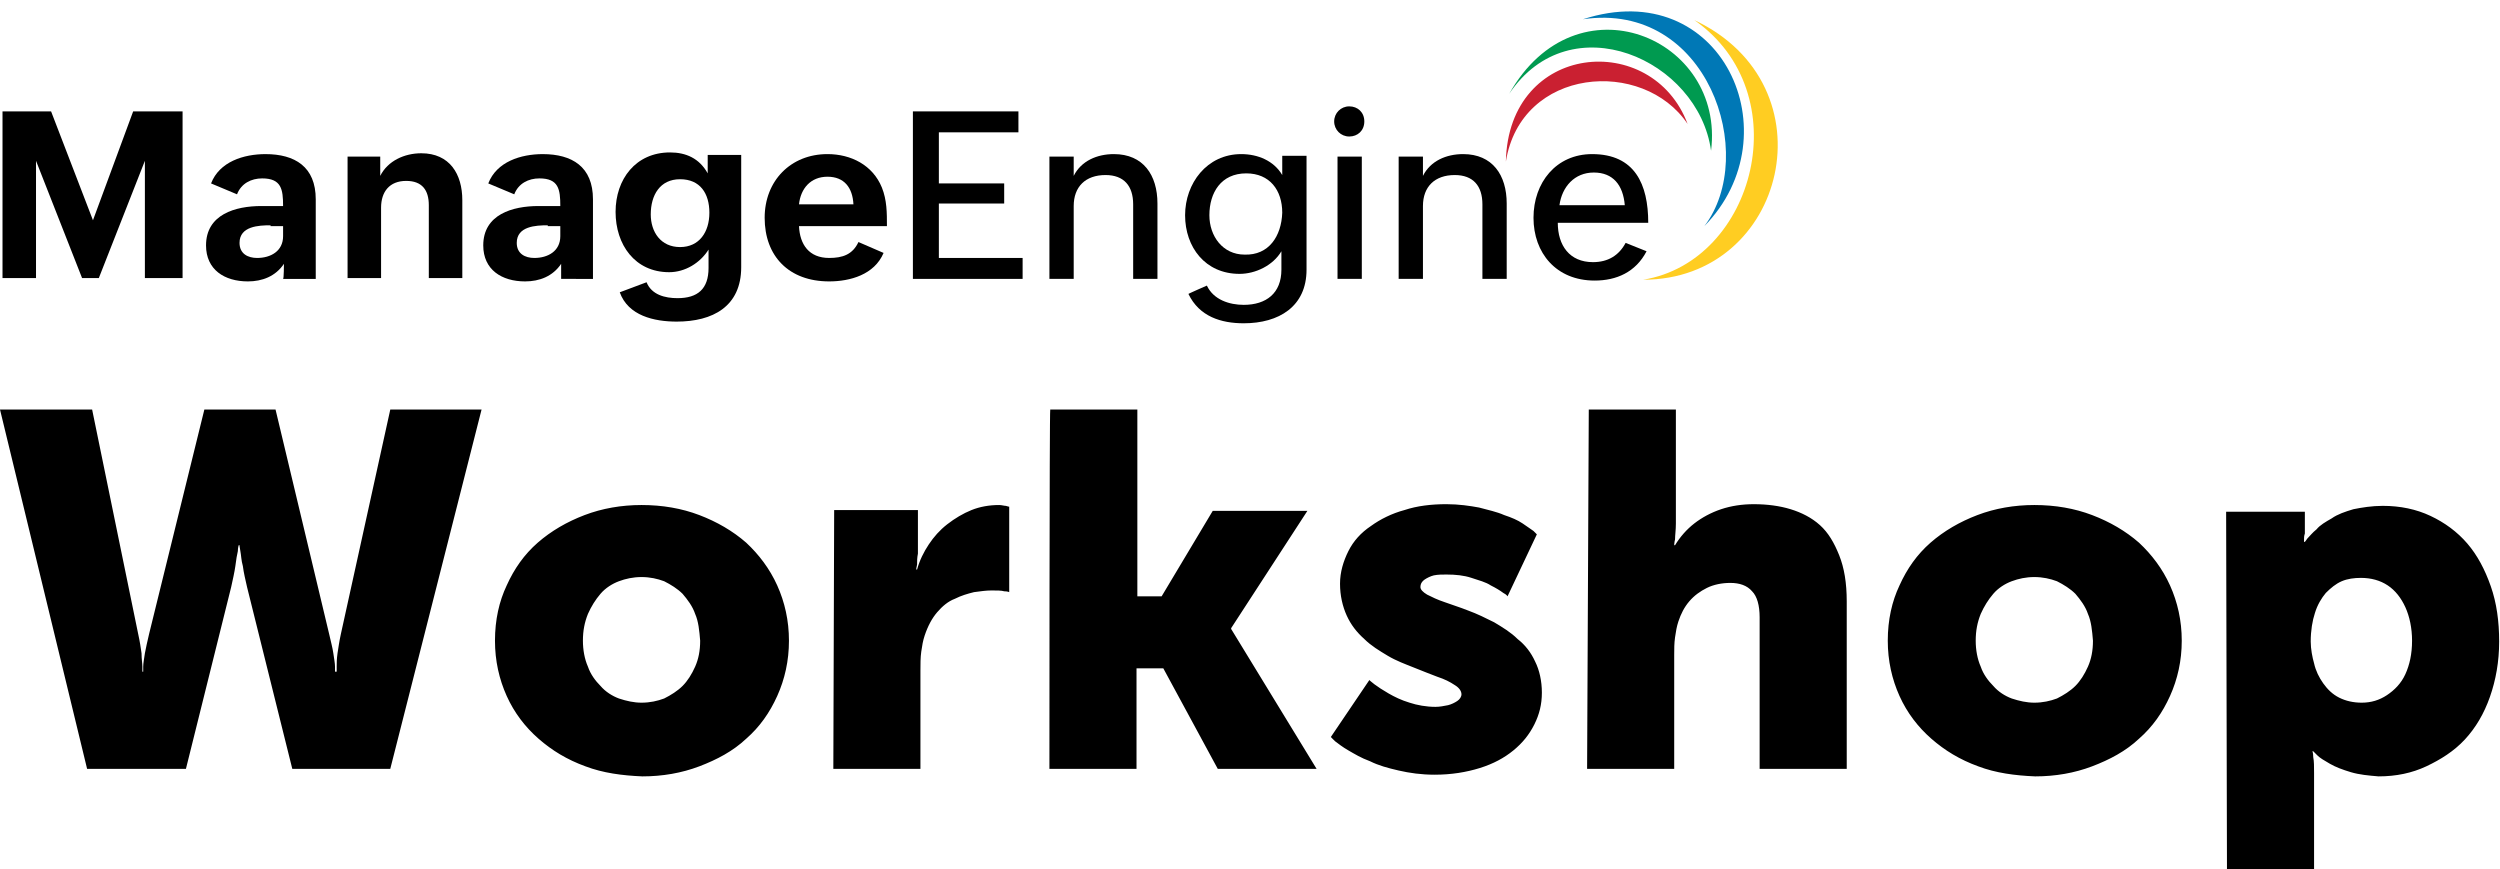
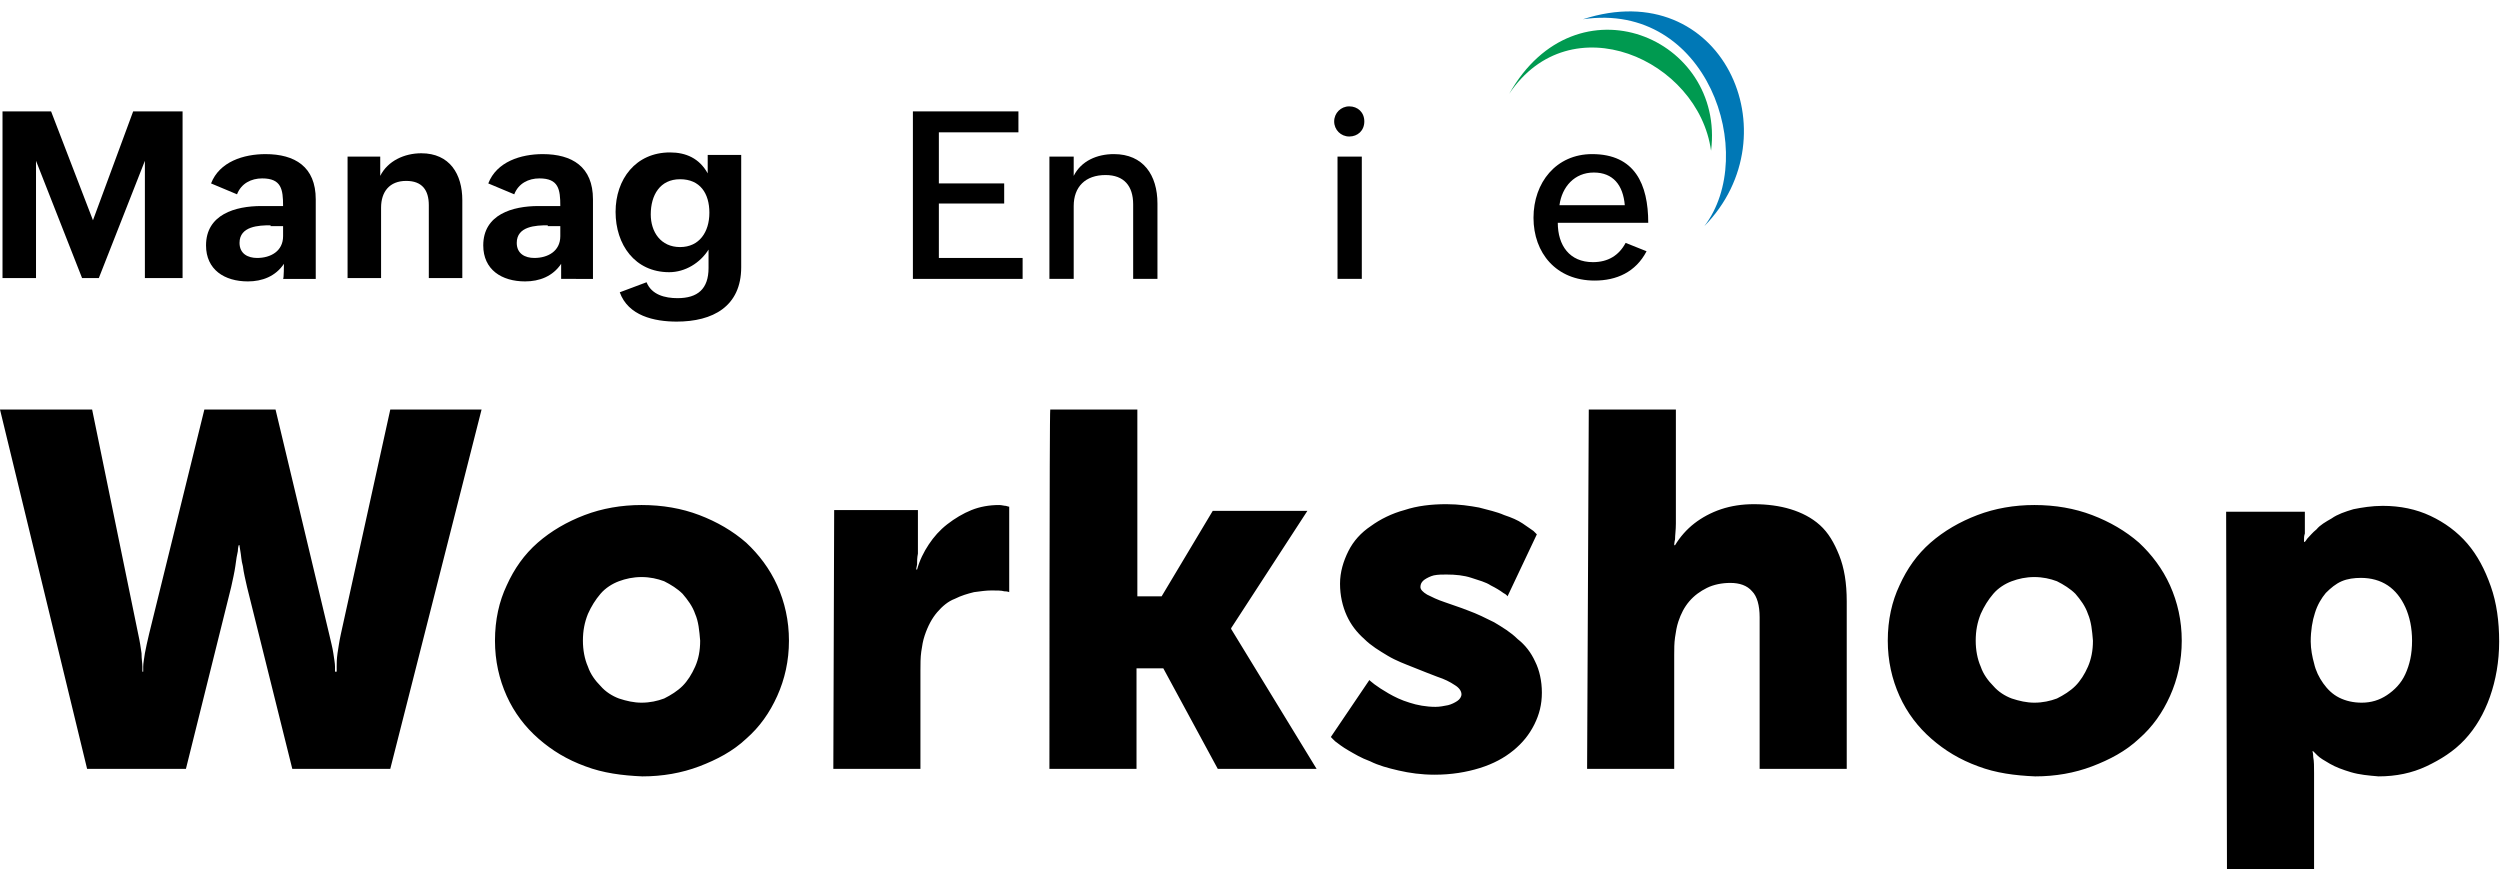
<svg xmlns="http://www.w3.org/2000/svg" version="1.1" id="Layer_1" x="0px" y="0px" width="298.5px" height="103.8px" viewBox="0 0 298.5 103.8" style="enable-background:new 0 0 298.5 103.8;" xml:space="preserve">
  <style type="text/css">
	.st0{fill-rule:evenodd;clip-rule:evenodd;fill:#FFCD22;}
	.st1{fill-rule:evenodd;clip-rule:evenodd;fill:#0078B6;}
	.st2{fill-rule:evenodd;clip-rule:evenodd;fill:#009A50;}
	.st3{fill-rule:evenodd;clip-rule:evenodd;fill:#CA2031;}
</style>
  <g id="Layer_x0020_1">
    <path d="M10.4,91.8h11.8l5.4-21.7c0.2-0.9,0.4-1.8,0.5-2.5c0.1-0.8,0.2-1.4,0.3-1.8c0-0.4,0.1-0.7,0.1-0.7h0.1c0,0,0,0.2,0.1,0.7   c0.1,0.5,0.1,1.1,0.3,1.8c0.1,0.8,0.3,1.6,0.5,2.5l5.4,21.7h11.7l10.9-42.9H46.6l-5.9,26.8c-0.2,0.9-0.3,1.7-0.4,2.3   c-0.1,0.7-0.1,1.2-0.1,1.6c0,0.4,0,0.6,0,0.6H40c0,0,0-0.2,0-0.6c0-0.4-0.1-0.9-0.2-1.6c-0.1-0.7-0.3-1.4-0.5-2.3l-6.4-26.8h-8.5   l-6.6,26.8c-0.2,0.9-0.4,1.7-0.5,2.3c-0.1,0.7-0.2,1.2-0.2,1.6c0,0.4,0,0.6,0,0.6H17c0,0,0-0.2,0-0.6c0-0.4-0.1-0.9-0.1-1.6   c-0.1-0.7-0.2-1.4-0.4-2.3L11,48.9H0C0,48.9,10.4,91.8,10.4,91.8z M59.1,76.5c0,2.4,0.5,4.6,1.4,6.6c0.9,2,2.2,3.7,3.8,5.1   c1.6,1.4,3.4,2.5,5.6,3.3c2.1,0.8,4.4,1.1,6.8,1.2c2.4,0,4.7-0.4,6.8-1.2c2.1-0.8,4-1.8,5.6-3.3c1.6-1.4,2.8-3.1,3.7-5.1   c0.9-2,1.4-4.2,1.4-6.6c0-2.4-0.5-4.6-1.4-6.6c-0.9-2-2.2-3.7-3.7-5.1c-1.6-1.4-3.5-2.5-5.6-3.3c-2.1-0.8-4.4-1.2-6.9-1.2   c-2.4,0-4.7,0.4-6.8,1.2c-2.1,0.8-4,1.9-5.6,3.3c-1.6,1.4-2.8,3.1-3.7,5.1C59.6,71.8,59.1,74,59.1,76.5L59.1,76.5z M69.6,76.5   c0-1.2,0.2-2.2,0.6-3.2c0.4-0.9,0.9-1.7,1.5-2.4c0.6-0.7,1.4-1.2,2.2-1.5c0.8-0.3,1.7-0.5,2.7-0.5c1,0,1.9,0.2,2.7,0.5   c0.8,0.4,1.6,0.9,2.2,1.5c0.6,0.7,1.2,1.5,1.5,2.4c0.4,0.9,0.5,2,0.6,3.2c0,1.2-0.2,2.2-0.6,3.1c-0.4,0.9-0.9,1.7-1.5,2.3   c-0.6,0.6-1.4,1.1-2.2,1.5c-0.8,0.3-1.7,0.5-2.7,0.5c-0.9,0-1.8-0.2-2.7-0.5c-0.8-0.3-1.6-0.8-2.2-1.5c-0.6-0.6-1.2-1.4-1.5-2.3   C69.8,78.7,69.6,77.6,69.6,76.5z M99.5,91.8h10.4V80.1c0-0.8,0-1.6,0.1-2.3c0.1-0.7,0.2-1.3,0.4-1.9c0.4-1.2,0.9-2.1,1.5-2.8   c0.6-0.7,1.3-1.3,2.1-1.6c0.8-0.4,1.5-0.6,2.3-0.8c0.8-0.1,1.4-0.2,2.1-0.2c0.6,0,1.2,0,1.5,0.1c0.4,0,0.6,0.1,0.6,0.1V60.5   c0,0-0.1,0-0.4-0.1c-0.2,0-0.5-0.1-0.8-0.1c-1.2,0-2.3,0.2-3.3,0.6c-1,0.4-2,1-2.9,1.7c-0.9,0.7-1.6,1.5-2.2,2.4   c-0.6,0.9-1.1,1.9-1.4,3h-0.1c0,0,0-0.2,0.1-0.6c0-0.4,0-0.8,0.1-1.3v-5.2h-10L99.5,91.8L99.5,91.8z M125.3,91.8h10.4v-12h3.2   l6.5,12h11.8L147,75.1V75l9.1-14h-11.3l-6.1,10.2h-2.9V48.9h-10.4C125.3,48.9,125.3,91.8,125.3,91.8z M158.9,88   c0,0,0.2,0.2,0.5,0.5c0.4,0.3,0.9,0.7,1.6,1.1c0.7,0.4,1.5,0.9,2.6,1.3c1,0.5,2.1,0.8,3.4,1.1c1.3,0.3,2.7,0.5,4.3,0.5   c2,0,3.8-0.3,5.4-0.8c1.6-0.5,2.9-1.2,4-2.1c1.1-0.9,1.9-1.9,2.5-3.1c0.6-1.2,0.9-2.4,0.9-3.8c0-1.4-0.3-2.7-0.8-3.7   c-0.5-1.1-1.2-2-2.1-2.7c-0.8-0.8-1.8-1.4-2.8-2c-1-0.5-2-1-3.1-1.4c-1-0.4-2-0.7-2.8-1c-0.9-0.3-1.5-0.6-2.1-0.9   c-0.5-0.3-0.8-0.6-0.8-0.9c0-0.4,0.2-0.7,0.5-0.9c0.3-0.2,0.7-0.4,1.1-0.5c0.5-0.1,1-0.1,1.5-0.1c1.1,0,2.1,0.1,3,0.4   c0.9,0.3,1.7,0.5,2.3,0.9c0.6,0.3,1.1,0.6,1.5,0.9c0.4,0.2,0.5,0.4,0.5,0.4l3.5-7.4c0,0-0.1-0.1-0.4-0.4c-0.3-0.2-0.7-0.5-1.3-0.9   c-0.6-0.4-1.3-0.7-2.2-1c-0.9-0.4-1.9-0.6-3-0.9c-1.1-0.2-2.4-0.4-3.9-0.4c-1.8,0-3.5,0.2-5,0.7c-1.5,0.4-2.9,1.1-4,1.9   c-1.2,0.8-2.1,1.8-2.7,3c-0.6,1.2-1,2.5-1,3.9c0,1.4,0.3,2.7,0.8,3.8c0.5,1.1,1.2,2,2.1,2.8c0.8,0.8,1.8,1.4,2.8,2   c1,0.6,2.1,1,3.1,1.4c1,0.4,2,0.8,2.8,1.1c0.9,0.3,1.5,0.6,2.1,1c0.5,0.3,0.8,0.7,0.8,1.1c0,0.3-0.2,0.6-0.5,0.8   c-0.3,0.2-0.7,0.4-1.1,0.5c-0.5,0.1-1,0.2-1.5,0.2c-1.1,0-2.2-0.2-3.1-0.5c-1-0.3-1.8-0.7-2.5-1.1c-0.7-0.4-1.3-0.8-1.7-1.1   c-0.4-0.3-0.6-0.5-0.6-0.5L158.9,88L158.9,88z M189.5,91.8h10.4V78.2c0-0.7,0-1.4,0.1-2.1c0.1-0.7,0.2-1.3,0.4-1.9   c0.3-0.9,0.7-1.7,1.3-2.4c0.6-0.7,1.3-1.2,2.1-1.6c0.8-0.4,1.8-0.6,2.8-0.6c1.1,0,2,0.3,2.6,1c0.6,0.6,0.9,1.7,0.9,3.1v18.1h10.4   v-20c0-2.2-0.3-4-0.9-5.5c-0.6-1.5-1.3-2.7-2.3-3.6c-1-0.9-2.2-1.5-3.5-1.9c-1.3-0.4-2.8-0.6-4.4-0.6c-1.4,0-2.7,0.2-3.9,0.6   c-1.2,0.4-2.3,1-3.2,1.7c-0.9,0.7-1.7,1.6-2.3,2.6h-0.1c0,0,0-0.3,0.1-0.7c0-0.5,0.1-1.1,0.1-1.9V48.9h-10.4L189.5,91.8L189.5,91.8   z M225.4,76.5c0,2.4,0.5,4.6,1.4,6.6c0.9,2,2.2,3.7,3.8,5.1c1.6,1.4,3.4,2.5,5.6,3.3c2.1,0.8,4.4,1.1,6.8,1.2   c2.4,0,4.7-0.4,6.8-1.2c2.1-0.8,4-1.8,5.6-3.3c1.6-1.4,2.8-3.1,3.7-5.1c0.9-2,1.4-4.2,1.4-6.6c0-2.4-0.5-4.6-1.4-6.6   c-0.9-2-2.2-3.7-3.7-5.1c-1.6-1.4-3.5-2.5-5.6-3.3c-2.1-0.8-4.4-1.2-6.9-1.2c-2.4,0-4.7,0.4-6.8,1.2c-2.1,0.8-4,1.9-5.6,3.3   c-1.6,1.4-2.8,3.1-3.7,5.1C225.9,71.8,225.4,74,225.4,76.5L225.4,76.5z M235.9,76.5c0-1.2,0.2-2.2,0.6-3.2c0.4-0.9,0.9-1.7,1.5-2.4   c0.6-0.7,1.4-1.2,2.2-1.5c0.8-0.3,1.7-0.5,2.7-0.5c1,0,1.9,0.2,2.7,0.5c0.8,0.4,1.6,0.9,2.2,1.5c0.6,0.7,1.2,1.5,1.5,2.4   c0.4,0.9,0.5,2,0.6,3.2c0,1.2-0.2,2.2-0.6,3.1c-0.4,0.9-0.9,1.7-1.5,2.3c-0.6,0.6-1.4,1.1-2.2,1.5c-0.8,0.3-1.7,0.5-2.7,0.5   c-0.9,0-1.8-0.2-2.7-0.5c-0.8-0.3-1.6-0.8-2.2-1.5c-0.6-0.6-1.2-1.4-1.5-2.3C236.1,78.7,235.9,77.6,235.9,76.5z M265.9,103.8h10.4   V92.3c0-0.8,0-1.4-0.1-1.9c0-0.5-0.1-0.7-0.1-0.7h0.1c0,0,0.2,0.2,0.5,0.5c0.3,0.3,0.8,0.6,1.5,1c0.7,0.4,1.5,0.7,2.5,1   c1,0.3,2.1,0.4,3.3,0.5c2.1,0,4-0.4,5.7-1.2c1.7-0.8,3.3-1.8,4.6-3.2c1.3-1.4,2.3-3.1,3-5.1c0.7-2,1.1-4.2,1.1-6.6   c0-2.4-0.3-4.6-1-6.6c-0.7-2-1.6-3.7-2.8-5.1c-1.2-1.4-2.7-2.5-4.4-3.3c-1.7-0.8-3.6-1.2-5.7-1.2c-1.3,0-2.5,0.2-3.5,0.4   c-1,0.3-1.9,0.6-2.6,1.1c-0.7,0.4-1.4,0.8-1.8,1.3c-0.5,0.4-0.8,0.8-1.1,1.1c-0.2,0.3-0.3,0.4-0.3,0.4h-0.1c0,0,0-0.1,0-0.3   c0-0.2,0-0.4,0.1-0.7c0-0.3,0-0.6,0-1v-1.6h-9.4L265.9,103.8L265.9,103.8z M275.9,76.6c0-1.3,0.2-2.5,0.5-3.4   c0.3-1,0.8-1.8,1.3-2.4c0.6-0.6,1.2-1.1,1.9-1.4c0.7-0.3,1.5-0.4,2.3-0.4c1.2,0,2.3,0.3,3.2,0.9c0.9,0.6,1.6,1.5,2.1,2.6   c0.5,1.1,0.8,2.5,0.8,4c0,1.6-0.3,2.9-0.8,4c-0.5,1.1-1.3,1.9-2.2,2.5c-0.9,0.6-1.9,0.9-3,0.9c-1,0-1.9-0.2-2.7-0.6   c-0.8-0.4-1.4-1-1.9-1.7c-0.5-0.7-0.9-1.5-1.1-2.4C276.1,78.5,275.9,77.5,275.9,76.6L275.9,76.6z" />
  </g>
  <g id="Layer_1-2_00000172416972360575221850000010631804585635926412_">
    <g>
-       <path class="st0" d="M202.3,2.4c12.5,8.7,7.3,28.8-6.1,31l0,0C213.3,33.4,218.9,10.2,202.3,2.4" />
      <path class="st1" d="M189,2.3c14.9-2.2,21,16.2,14.5,24.7C214.2,16.1,205.6-3.1,189,2.3" />
      <path class="st2" d="M180.2,11.2c7.3-10.9,22.6-4.1,24.1,6.8C206,4.5,188.2-3,180.2,11.2" />
-       <path class="st3" d="M179.8,19.3c1.8-11.3,16.4-12.4,21.7-4.5C197.3,3.6,180.1,5,179.8,19.3" />
      <g>
        <path d="M0.1,13.3h6l5,13l4.8-13h5.9v19.9h-4.5v-14l-5.5,14h-2l-5.5-14v14h-4V13.3z" />
        <path d="M33.9,31.5c-1,1.5-2.6,2.1-4.3,2.1c-2.8,0-5-1.4-5-4.3c0-3.7,3.5-4.7,6.6-4.7h2.6c0-2-0.2-3.3-2.5-3.3     c-1.3,0-2.5,0.6-3,1.9l-3.1-1.3c1-2.6,3.9-3.5,6.5-3.5c3.5,0,6,1.5,6,5.4v9.5h-3.9C33.9,33.3,33.9,31.5,33.9,31.5z M32.3,26.9     c-1.4,0-3.7,0.1-3.7,2.1c0,1.3,1,1.8,2.1,1.8c1.6,0,3.1-0.8,3.1-2.6v-1.2H32.3z" />
        <path d="M41.4,18.7h4V21c0.9-1.8,2.9-2.7,4.9-2.7c3.4,0,4.9,2.5,4.9,5.6v9.3h-4v-8.7c0-1.8-0.8-2.9-2.7-2.9c-2,0-3,1.3-3,3.2v8.4     h-4V18.7L41.4,18.7z" />
        <path d="M67,31.5c-1,1.5-2.6,2.1-4.3,2.1c-2.8,0-5-1.4-5-4.3c0-3.7,3.5-4.7,6.6-4.7h2.6c0-2-0.2-3.3-2.5-3.3     c-1.3,0-2.5,0.6-3,1.9l-3.1-1.3c1-2.6,3.9-3.5,6.5-3.5c3.5,0,6,1.5,6,5.4v9.5H67C67,33.3,67,31.5,67,31.5z M65.4,26.9     c-1.4,0-3.7,0.1-3.7,2.1c0,1.3,1,1.8,2.1,1.8c1.6,0,3.1-0.8,3.1-2.6v-1.2H65.4z" />
        <path d="M77.2,33.7c0.6,1.5,2.2,1.9,3.7,1.9c2.4,0,3.7-1.1,3.7-3.6v-2.2c-1,1.6-2.8,2.7-4.7,2.7c-4.1,0-6.4-3.3-6.4-7.2     s2.4-7.1,6.5-7.1c1.9,0,3.5,0.7,4.5,2.5v-2.2h4v13.4c0,4.7-3.4,6.5-7.7,6.5c-2.7,0-5.8-0.7-6.8-3.5L77.2,33.7L77.2,33.7z      M84.7,25.4c0-2.3-1.1-4-3.5-4s-3.5,1.9-3.5,4.2c0,2.1,1.2,3.9,3.5,3.9S84.7,27.7,84.7,25.4L84.7,25.4z" />
-         <path d="M105.5,30.2c-1.1,2.6-4,3.4-6.5,3.4c-4.8,0-7.7-3-7.7-7.6c0-4.4,3.1-7.6,7.5-7.6c2.8,0,5.4,1.3,6.5,4     c0.6,1.5,0.6,3,0.6,4.6H95.4c0.1,2.2,1.2,3.8,3.6,3.8c1.6,0,2.8-0.4,3.5-1.9L105.5,30.2L105.5,30.2z M101.9,24.4     c-0.1-2-1.1-3.3-3.1-3.3s-3.2,1.4-3.4,3.3H101.9L101.9,24.4z" />
        <path d="M109,13.3h12.6v2.5h-9.5v6.1h7.8v2.4h-7.8v6.5h10v2.5H109L109,13.3L109,13.3z" />
        <path d="M125.3,18.7h2.9V21c0.9-1.8,2.8-2.6,4.8-2.6c3.5,0,5.2,2.5,5.2,5.9v9h-2.9v-8.9c0-2.2-1.1-3.5-3.3-3.5     c-2.4,0-3.8,1.4-3.8,3.7v8.7h-2.9V18.7L125.3,18.7z" />
-         <path d="M144.1,34.1c0.8,1.7,2.7,2.3,4.4,2.3c2.7,0,4.5-1.4,4.5-4.2V30c-1,1.7-3.1,2.7-5,2.7c-4.1,0-6.5-3.2-6.5-7     s2.6-7.3,6.7-7.3c2,0,3.9,0.8,4.9,2.5v-2.3h2.9v13.6c0,4.4-3.3,6.4-7.5,6.4c-2.7,0-5.3-0.8-6.6-3.5     C141.8,35.1,144.1,34.1,144.1,34.1z M153.1,25.4c0-2.7-1.5-4.7-4.3-4.7c-3,0-4.4,2.3-4.4,5c0,2.5,1.6,4.7,4.2,4.7     C151.5,30.5,153,28.2,153.1,25.4L153.1,25.4z" />
        <path d="M161.1,12.7c1,0,1.8,0.7,1.8,1.8s-0.8,1.8-1.8,1.8s-1.8-0.8-1.8-1.8S160.1,12.7,161.1,12.7z M159.7,18.7h2.9v14.6h-2.9     V18.7z" />
-         <path d="M167,18.7h2.9V21c0.9-1.8,2.8-2.6,4.8-2.6c3.5,0,5.2,2.5,5.2,5.9v9H177v-8.9c0-2.2-1.1-3.5-3.3-3.5     c-2.4,0-3.8,1.4-3.8,3.7v8.7H167V18.7L167,18.7z" />
        <path d="M196.6,30c-1.3,2.5-3.6,3.5-6.2,3.5c-4.6,0-7.3-3.3-7.3-7.5s2.7-7.6,7-7.6c5.1,0,6.7,3.6,6.7,8.2H186     c0,2.7,1.4,4.7,4.2,4.7c1.8,0,3.1-0.8,3.9-2.3L196.6,30L196.6,30z M194,24.5c-0.2-2.4-1.4-3.9-3.7-3.9s-3.8,1.7-4.1,3.9H194     L194,24.5z" />
      </g>
    </g>
  </g>
</svg>